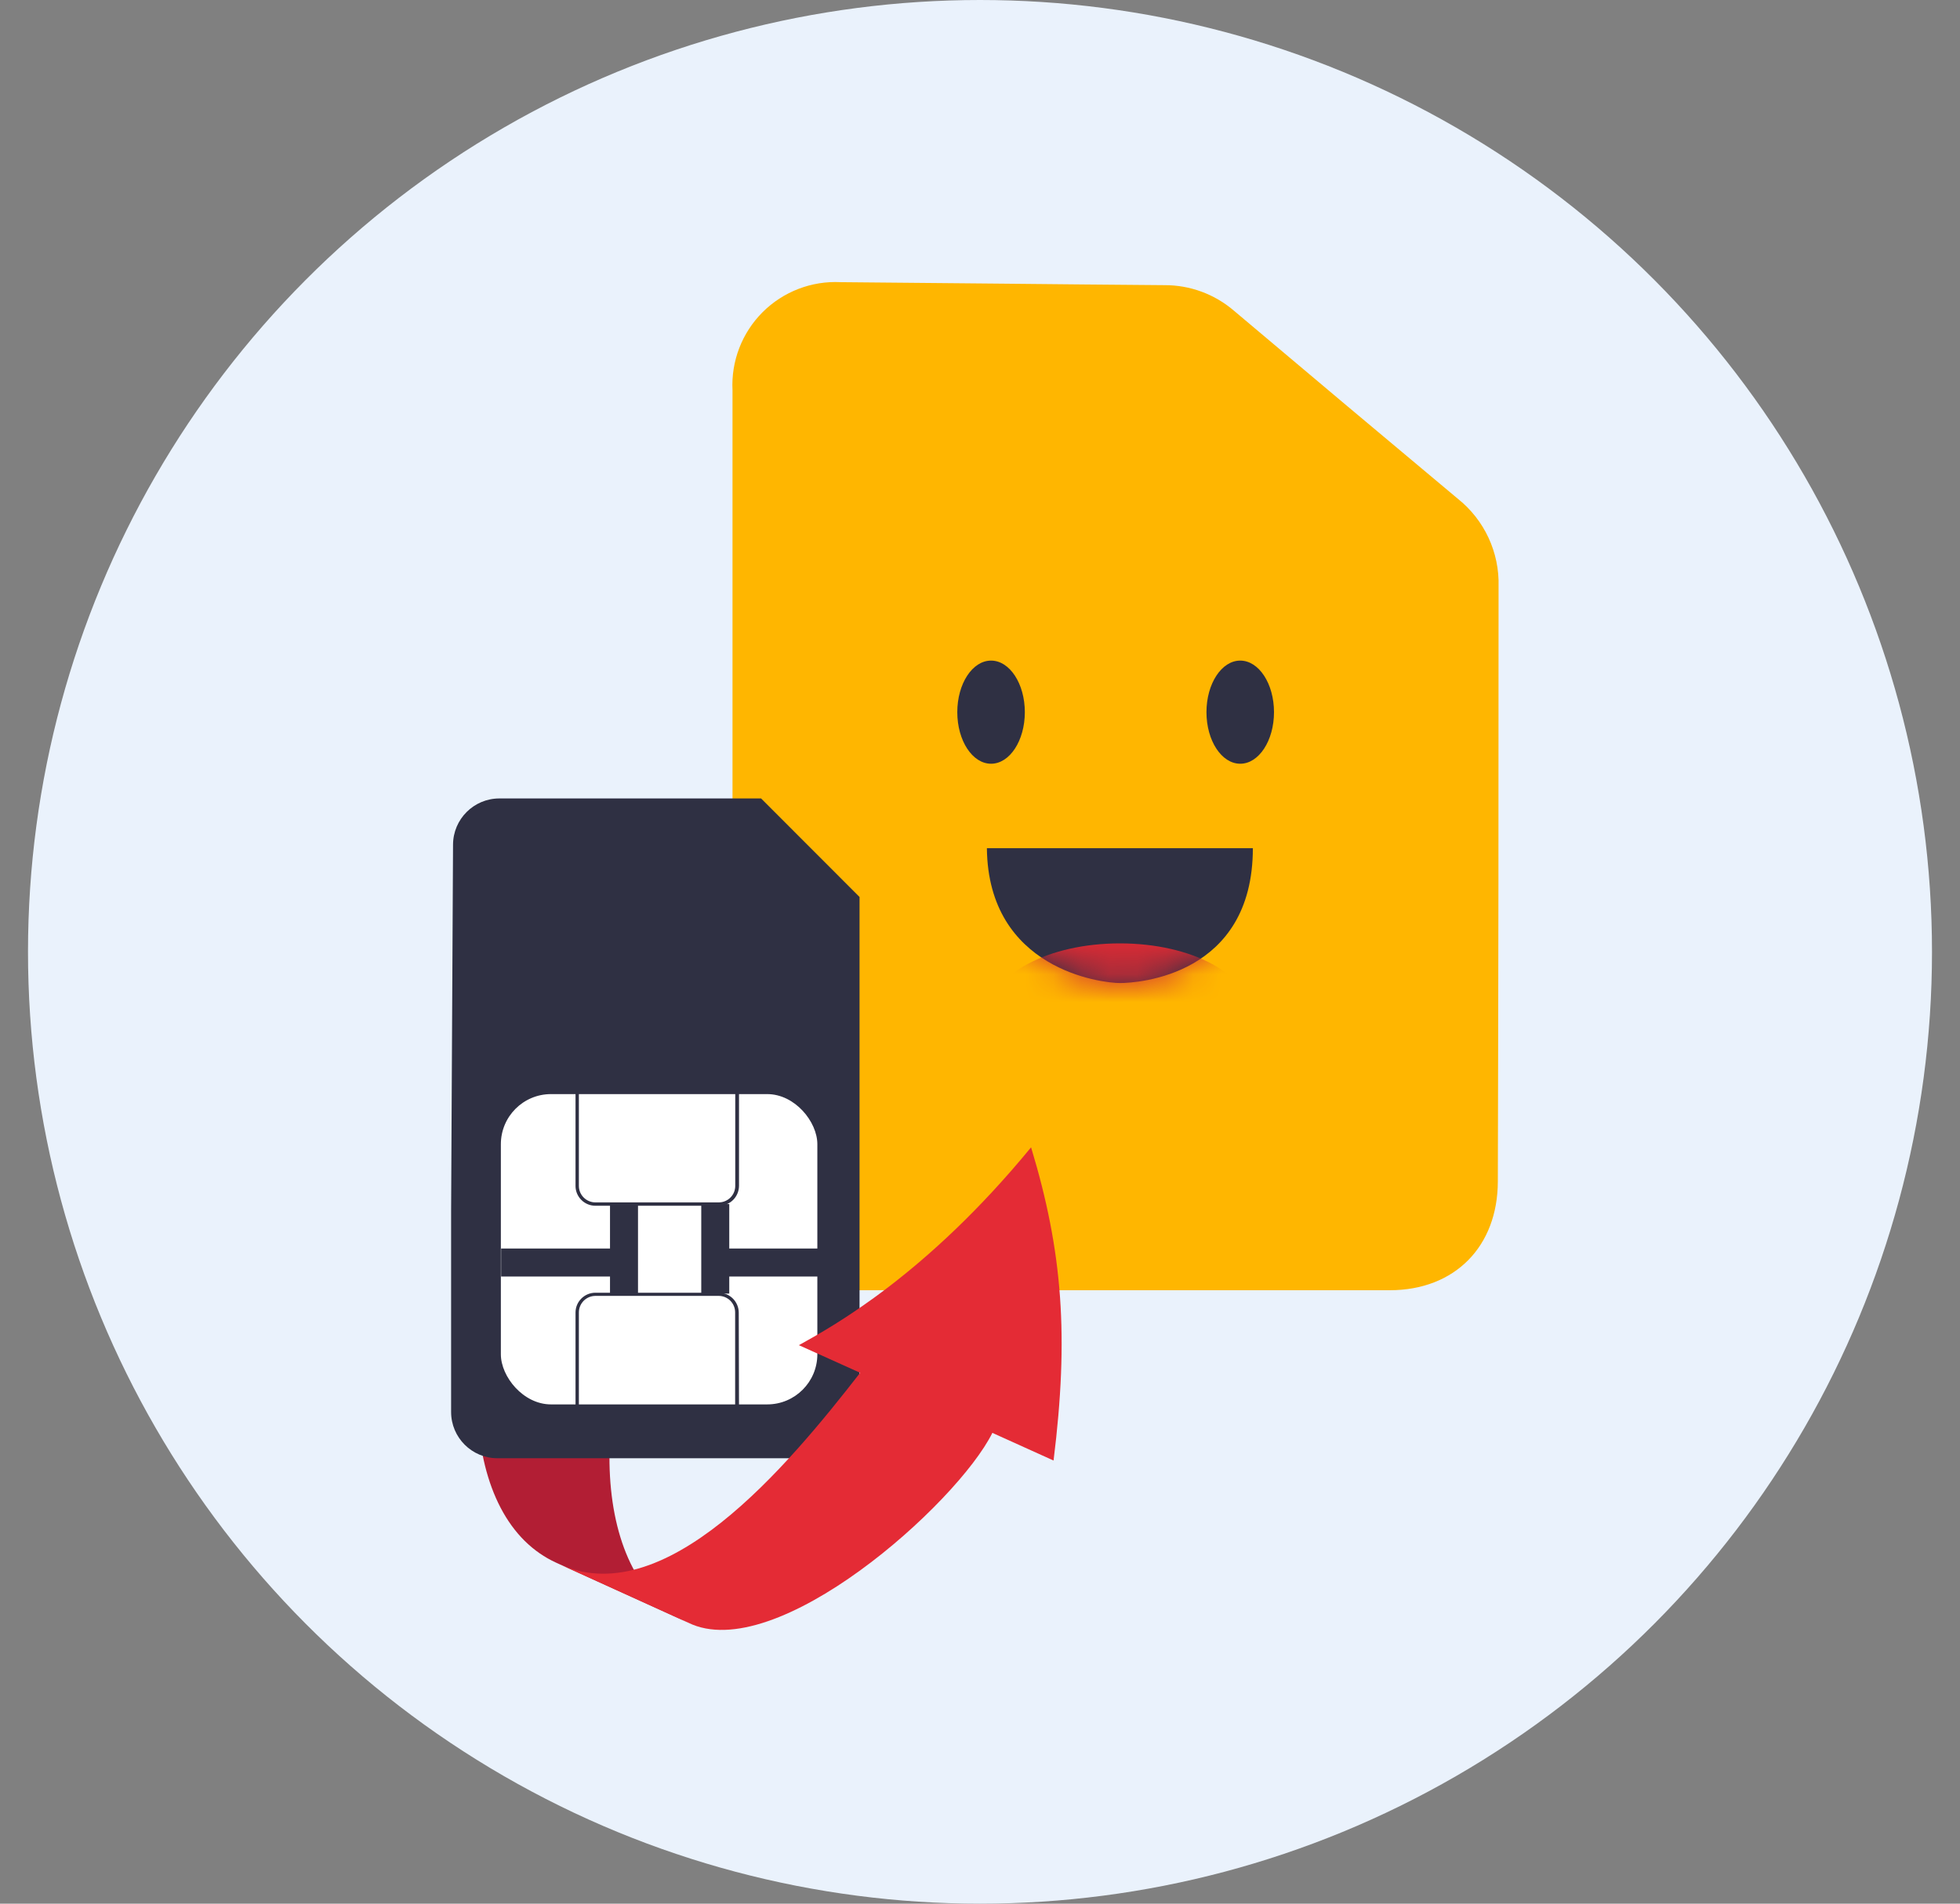
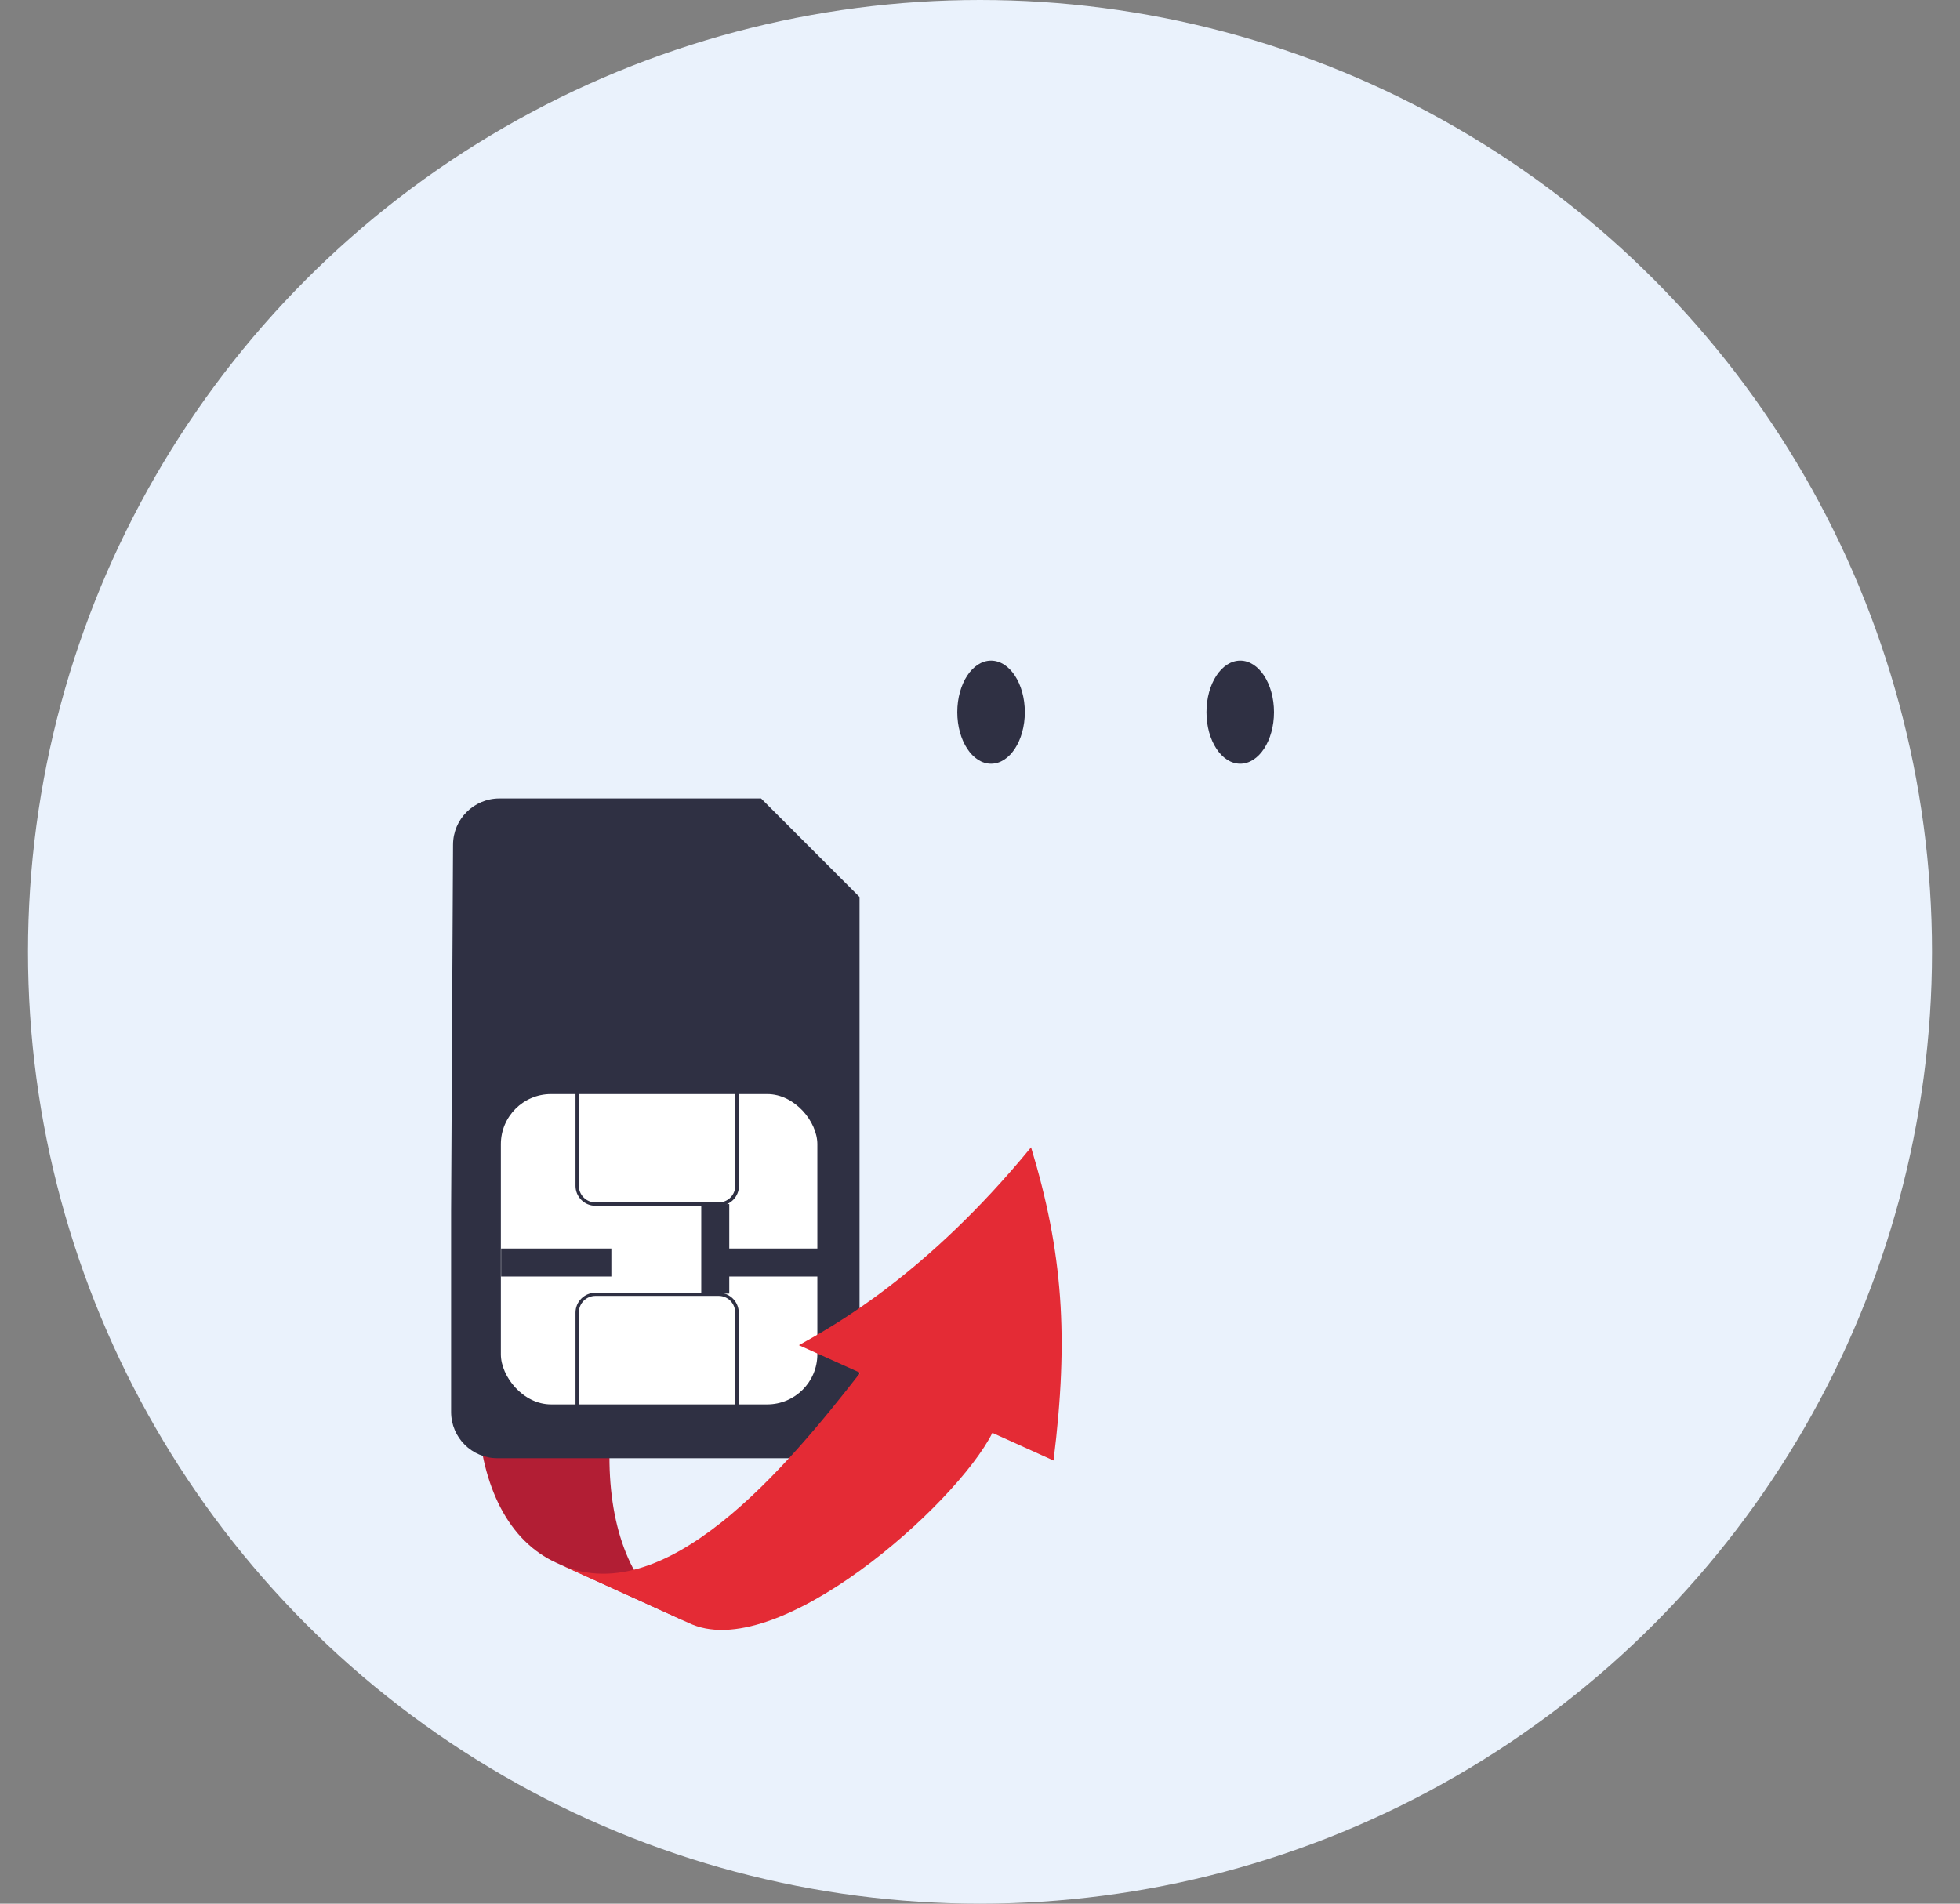
<svg xmlns="http://www.w3.org/2000/svg" xmlns:xlink="http://www.w3.org/1999/xlink" width="70" height="68" viewBox="0 0 70 68">
  <rect x="0" y="0" width="70" height="68" fill="#808080" stroke="none" />
  <defs>
-     <path id="g7mt4vqp9a" d="M.129 0h9.5c0 4.555-4.108 4.817-4.748 4.817C4.241 4.817.176 4.34.13 0z" />
-   </defs>
+     </defs>
  <g fill="none" fill-rule="evenodd">
    <g>
      <g>
        <g>
          <g fill="#EAF2FC" transform="translate(-808 -156) translate(794.5 156) translate(14.5)">
            <circle cx="34" cy="34" r="34" />
          </g>
          <g transform="translate(-808 -156) translate(794.5 156) translate(14.5) translate(15.111 10.074)">
-             <path fill="#FFB600" fill-rule="nonzero" d="M37.409 10.874c.035-1.215-.505-2.376-1.456-3.133-2.67-2.233-5.334-4.47-7.993-6.715-.69-.593-1.571-.918-2.481-.914C21.615.082 17.75.035 13.913.005c-1.04-.053-2.053.338-2.79 1.074-.735.736-1.126 1.75-1.073 2.79v28.333c-.064 1.64.976 3.121 2.541 3.619.437.13.892.196 1.348.193h19.58c2.331 0 3.864-1.567 3.864-3.894.02-7.083.028-14.165.026-21.246z" />
            <ellipse cx="28.183" cy="15.365" fill="#2F3043" fill-rule="nonzero" rx="1.206" ry="1.842" />
            <ellipse cx="19.284" cy="15.365" fill="#2F3043" fill-rule="nonzero" rx="1.206" ry="1.842" />
            <g transform="translate(19.005 20.224)">
              <mask id="fqu1fal72b" fill="#fff">
                <use xlink:href="#g7mt4vqp9a" />
              </mask>
              <use fill="#2F3043" fill-rule="nonzero" xlink:href="#g7mt4vqp9a" />
              <g fill="#D32B35" mask="url(#fqu1fal72b)">
                <path d="M9.513 2.808C9.513 1.434 7.44.322 4.881.322 2.322.322.245 1.434.245 2.808h9.268z" transform="translate(0 3.078)" />
              </g>
            </g>
            <path fill="#B21E34" fill-rule="nonzero" d="M3.743 45.742c-.2-.092-.393-.2-.575-.327C1.627 44.355.88 42.178.936 39.56l4.722 2.146c-.056 2.619.691 4.795 2.232 5.856.182.126.374.235.576.326l-4.723-2.146" />
            <path fill="#2F3043" fill-rule="nonzero" d="M0 33.176v7.186c0 .913.74 1.653 1.653 1.653h11.282c.438 0 .858-.174 1.168-.484.31-.31.484-.73.484-1.169V21.967l-3.516-3.52h-9.35c-.91.002-1.648.738-1.652 1.649L0 33.176z" />
            <rect width="11.303" height="11.084" x="1.777" y="29.008" fill="#FFF" fill-rule="nonzero" rx="1.79" />
            <path fill="#2F3043" fill-rule="nonzero" d="M9.56 32.996H5.152c-.188 0-.369-.075-.501-.208-.133-.132-.208-.313-.208-.5v-3.482h5.839v3.481c-.002.19-.078.372-.214.505-.135.133-.318.206-.508.204zm-4.997-4.07v3.361c0 .156.062.306.173.416.11.11.26.173.416.173H9.56c.325 0 .588-.264.588-.589v-3.36H4.563zM10.282 40.25H4.443v-3.433c-.001-.19.073-.37.206-.504s.314-.21.503-.21H9.56c.394 0 .713.32.713.714l.009 3.434zm-5.719-.12h5.581v-3.322c.001-.156-.06-.306-.169-.417-.11-.111-.259-.174-.415-.175H5.152c-.326.002-.589.266-.589.592v3.323z" />
-             <path fill="#2F3043" fill-rule="nonzero" d="M5.675 32.936H6.675V36.156H5.675z" />
+             <path fill="#2F3043" fill-rule="nonzero" d="M5.675 32.936V36.156H5.675z" />
            <path fill="#2F3043" fill-rule="nonzero" d="M1.786 34.524H5.723V35.524H1.786zM8.934 32.936H9.934V36.134H8.934z" />
            <path fill="#2F3043" fill-rule="nonzero" d="M9.007 34.524H13.124V35.524H9.007z" />
            <path fill="#E42B35" fill-rule="nonzero" d="M12.42 37.976l2.189.987c-2.576 3.31-7.028 8.685-10.866 6.779l4.723 2.146c3.125 1.55 9.607-4.246 10.865-6.779l2.185.988c.55-4.418.33-7.453-.803-11.188-3.734 4.547-7.057 6.384-8.306 7.075" />
          </g>
        </g>
      </g>
    </g>
  </g>
</svg>